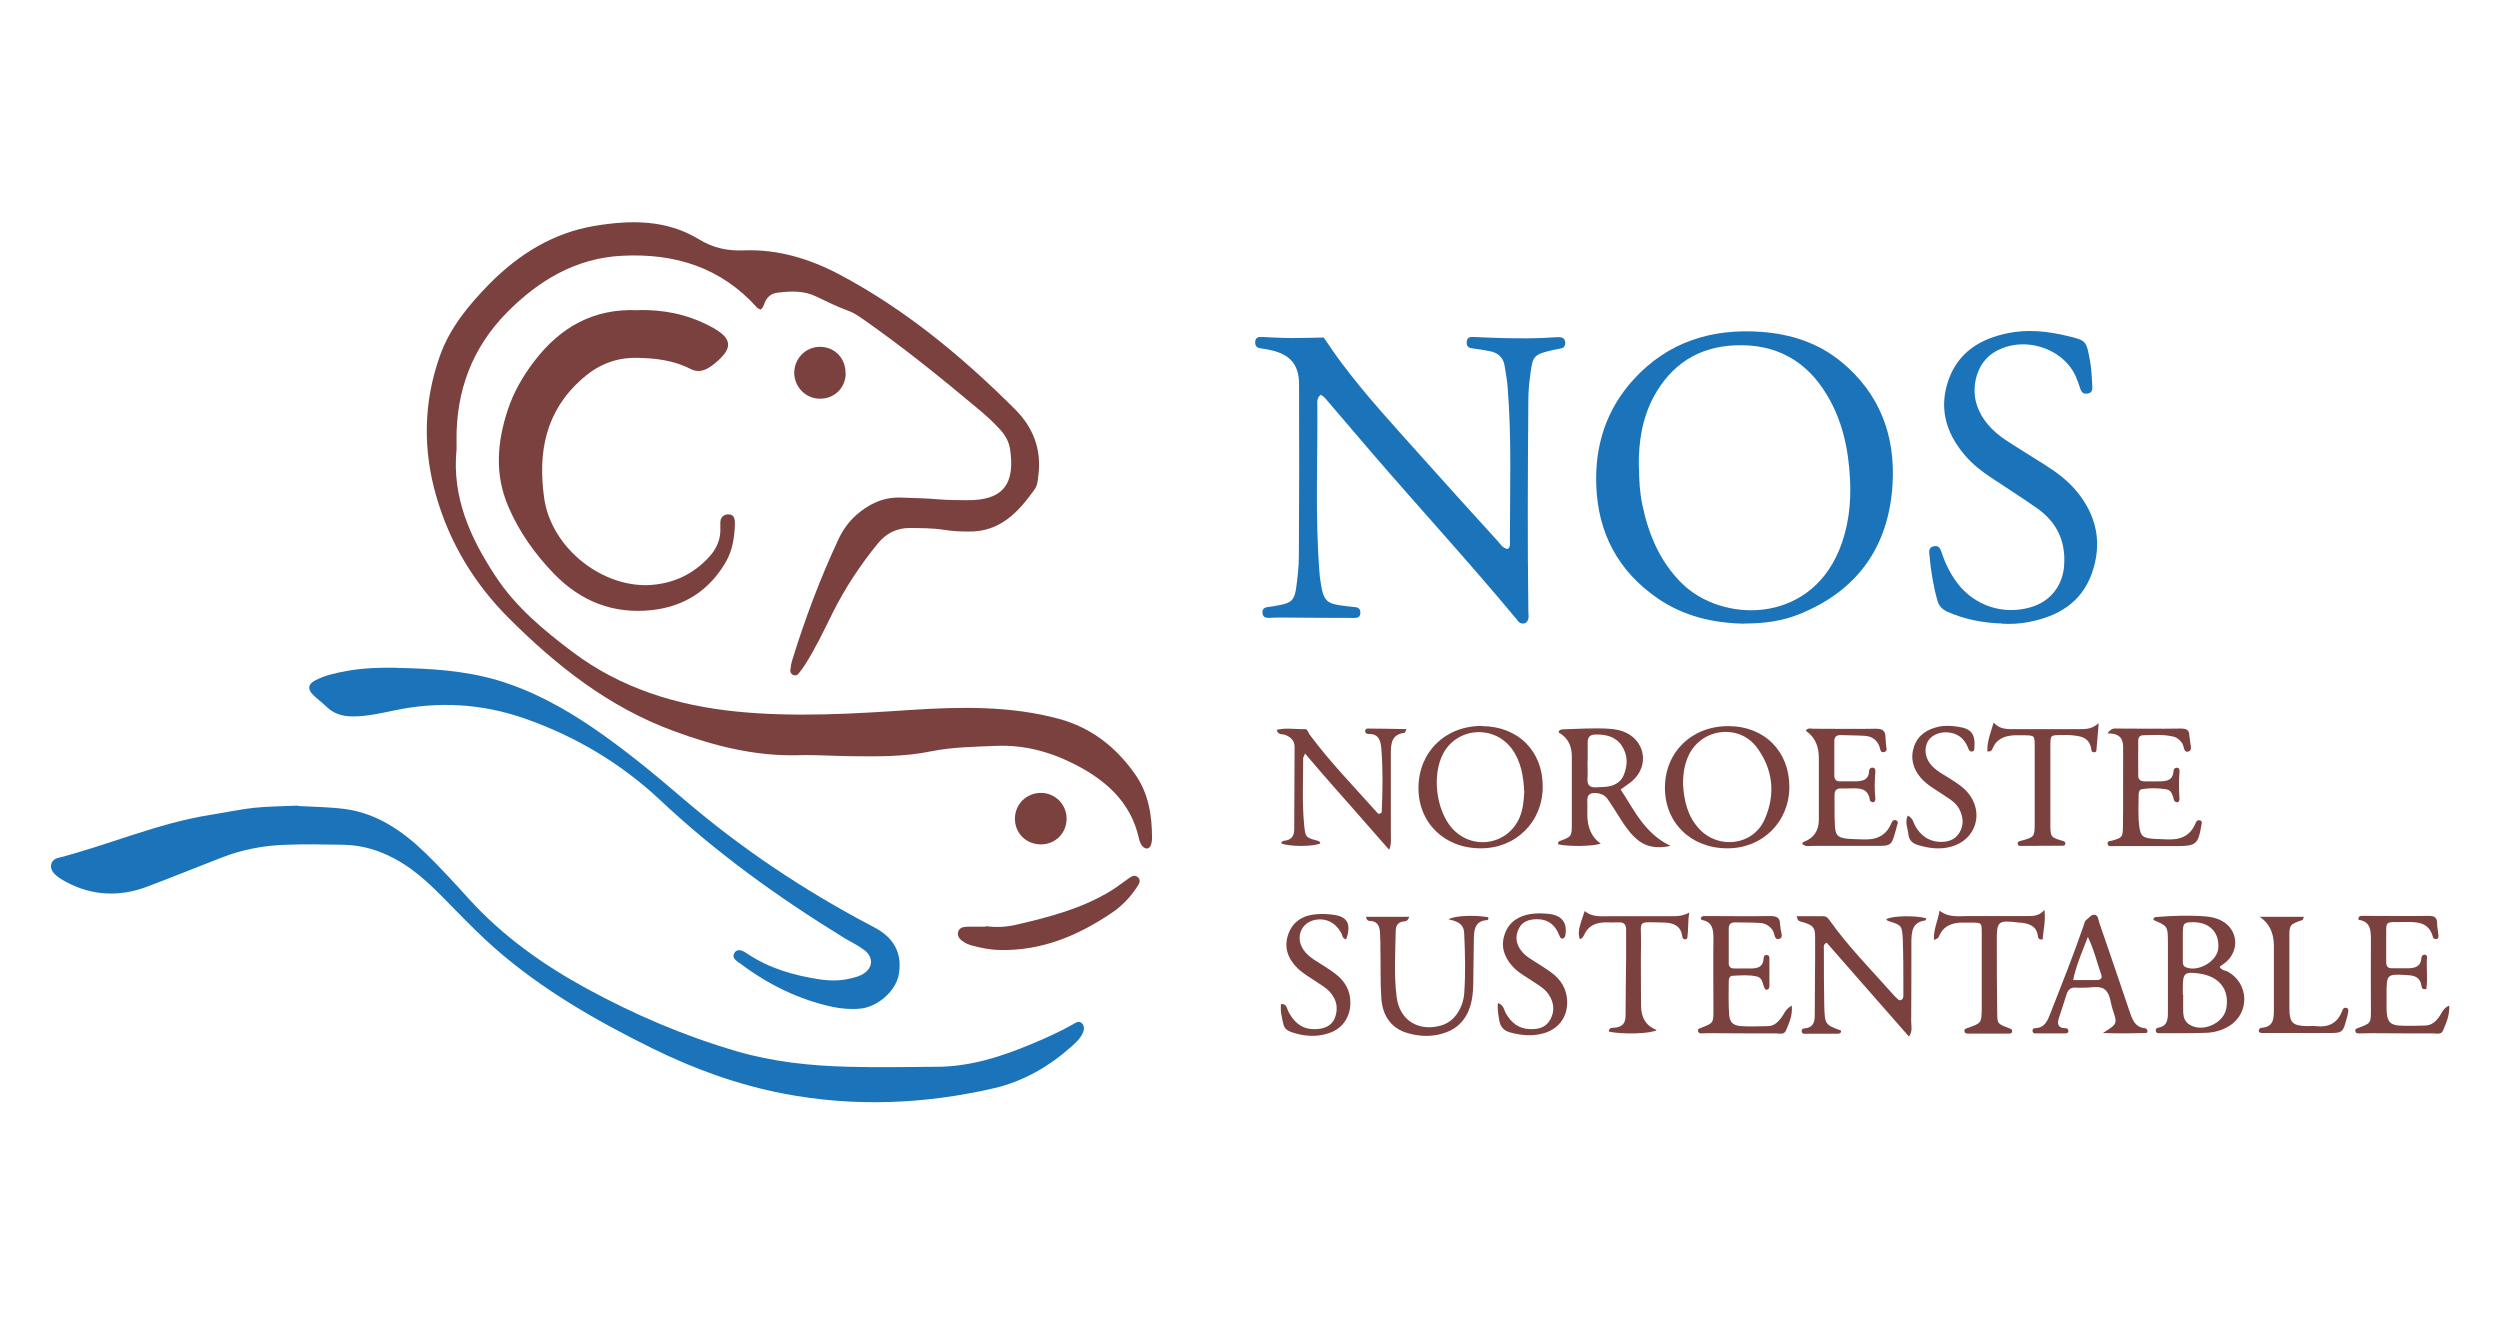
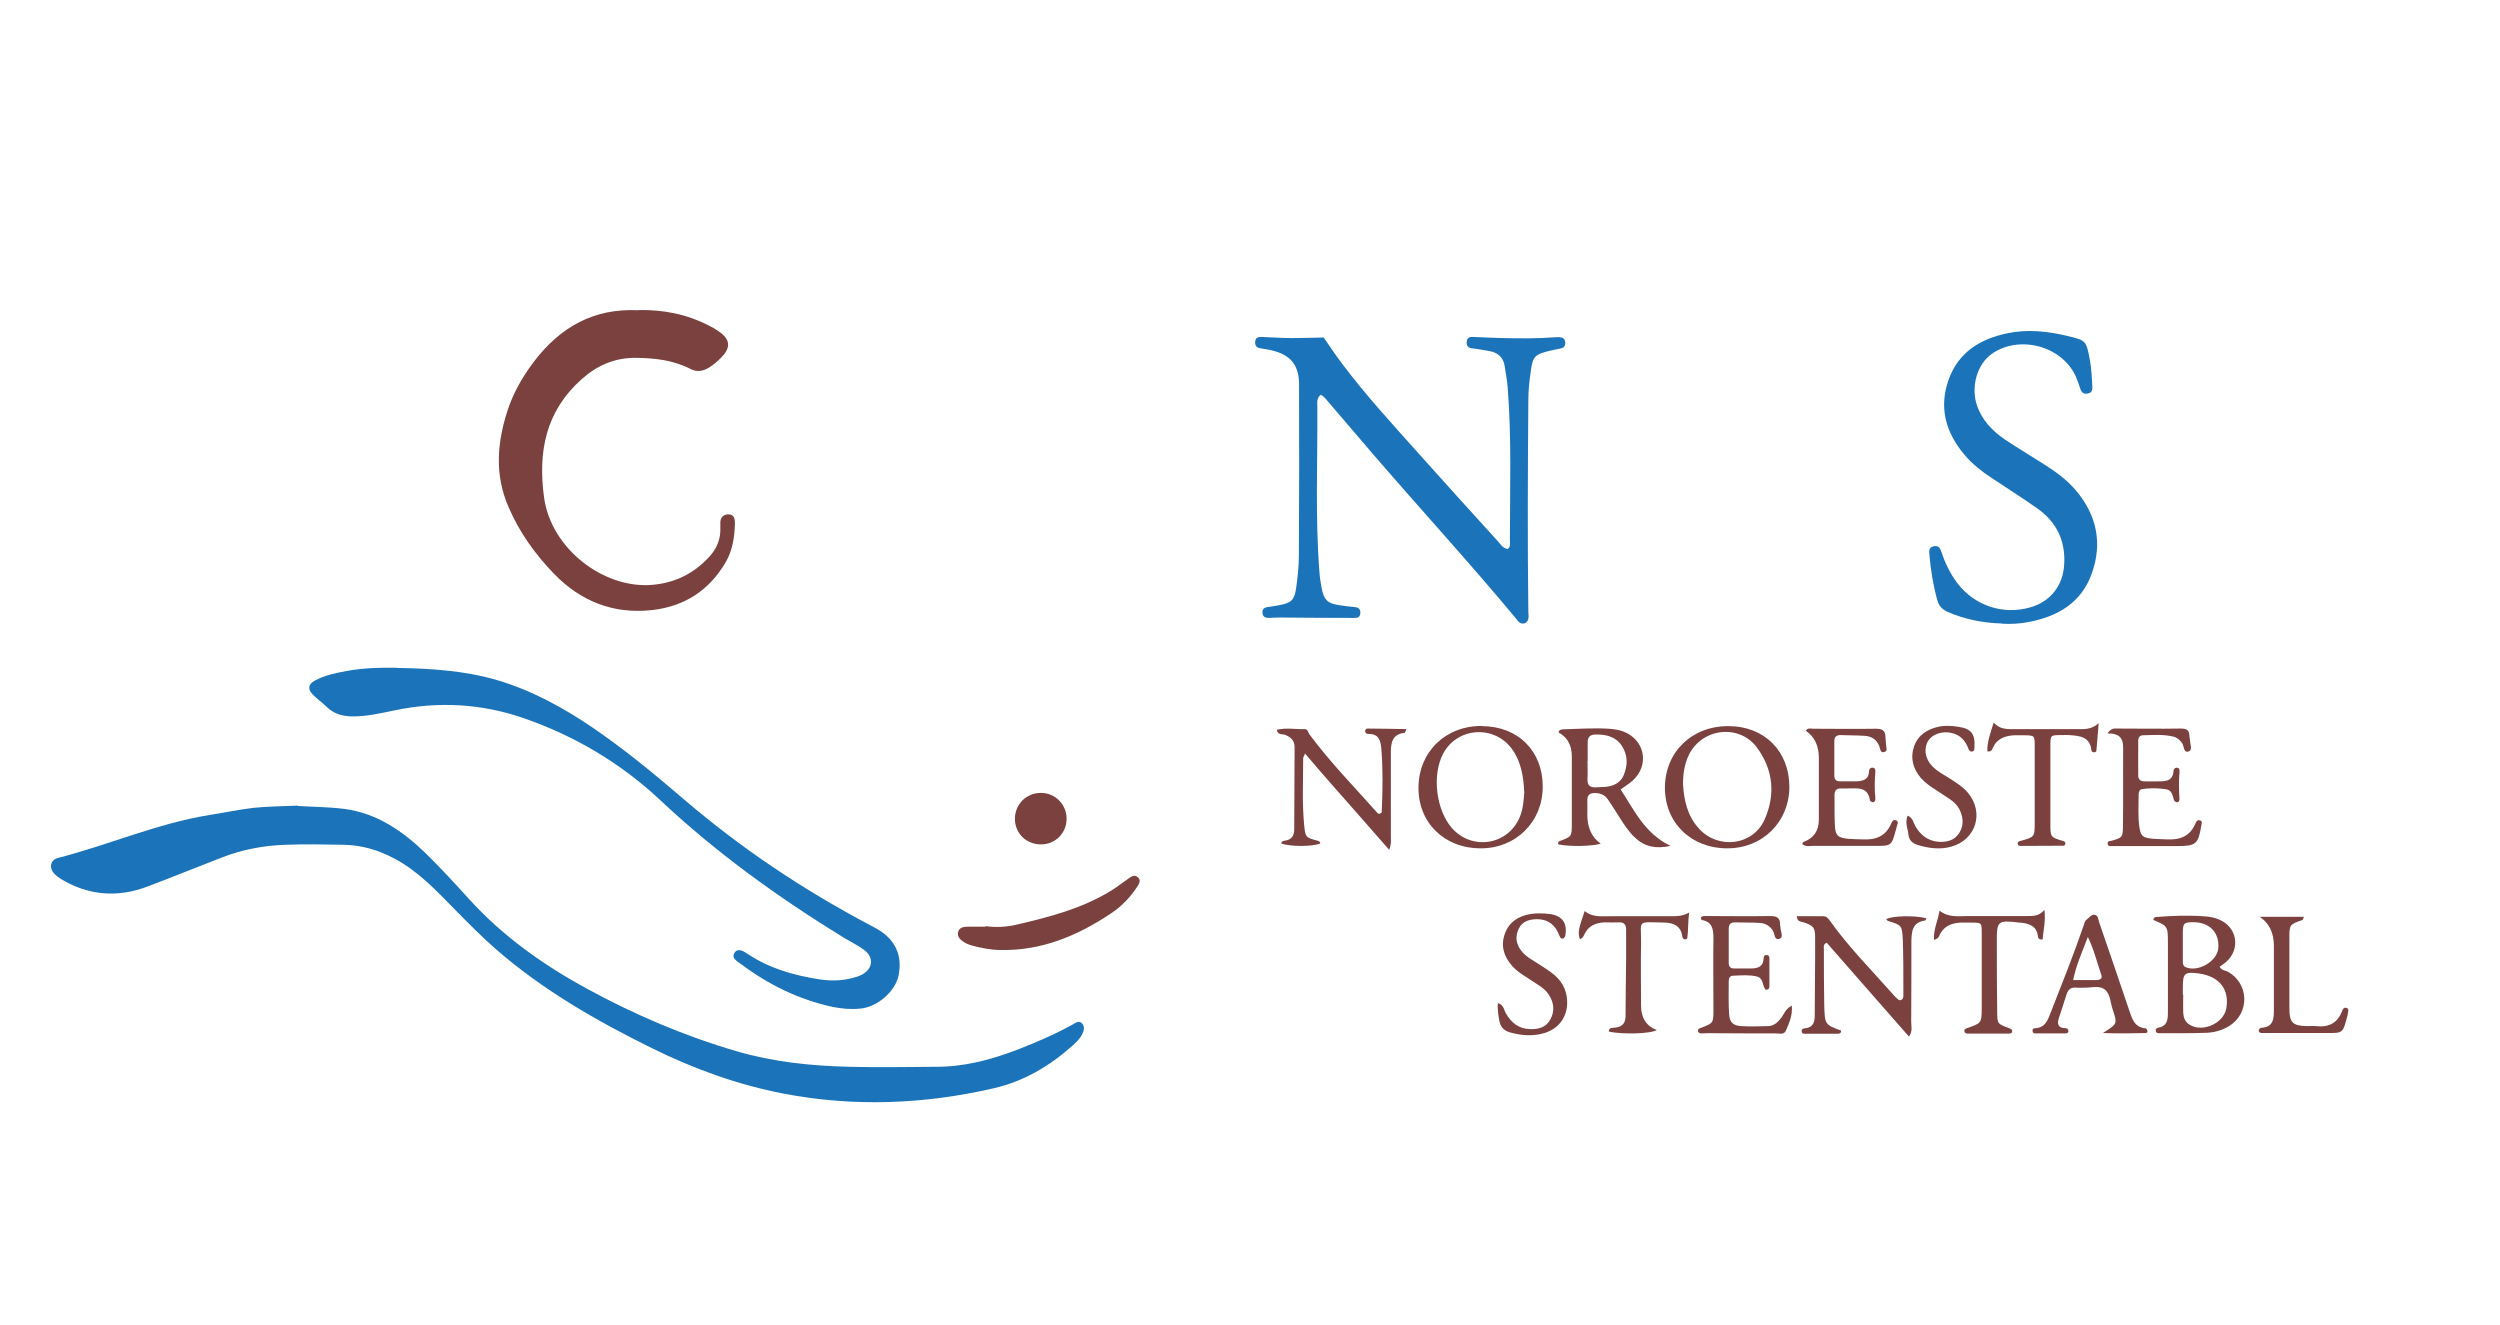
<svg xmlns="http://www.w3.org/2000/svg" id="Capa_1" viewBox="0 0 134 71">
  <defs>
    <style>
      .cls-1 {
        fill: #1b73b9;
      }

      .cls-2 {
        fill: #7b413f;
      }
    </style>
  </defs>
-   <path class="cls-2" d="M40.75,16.59c-.05-.03-.12-.05-.16-.09-1.95-2.18-4.44-2.94-7.27-2.79-2.46.13-4.44,1.32-6.13,3.02-1.88,1.9-2.75,4.22-2.72,6.89,0,.16.01.32,0,.48-.25,2.56.74,4.74,2.1,6.8,1.08,1.64,2.56,2.87,4.1,4.03,2.61,1.97,5.62,2.89,8.82,3.21,3.12.31,6.24.12,9.37-.09,2.65-.17,5.31-.22,7.9.48,1.73.47,3.07,1.52,4.09,2.98.72,1.03.9,2.21.9,3.43,0,.11-.02.23-.05.33-.08.24-.29.28-.46.09-.13-.14-.17-.32-.21-.49-.44-1.88-1.74-3.03-3.36-3.87-1.35-.7-2.77-1.09-4.31-1.02-1.15.05-2.3.06-3.45.29-1.45.3-2.93.28-4.4.26-.91-.01-1.81-.08-2.72-.05-2.33.06-4.52-.5-6.69-1.3-3.47-1.28-6.27-3.49-8.84-6.06-1.83-1.83-3.14-4-3.86-6.47-.74-2.52-.71-5.06.17-7.55.54-1.53,1.55-2.75,2.67-3.89,1.57-1.59,3.42-2.73,5.62-3.1,1.91-.32,3.84-.36,5.61.72.73.45,1.52.63,2.4.59,1.83-.07,3.53.45,5.14,1.3,3.54,1.88,6.58,4.41,9.4,7.22.97.97,1.42,2.14,1.25,3.52-.03.27-.05.56-.21.78-.88,1.23-1.87,2.29-3.56,2.25-.43,0-.86-.02-1.29-.09-.61-.1-1.22-.09-1.83-.1-.71,0-1.26.28-1.71.82-.95,1.16-1.77,2.41-2.44,3.75-.46.93-.91,1.88-1.47,2.76-.11.17-.23.33-.36.49-.06.07-.16.1-.25.07-.12-.04-.19-.15-.18-.26.02-.2.06-.41.12-.6.68-2.19,1.48-4.32,2.45-6.4.23-.5.54-.94.95-1.31.69-.61,1.46-.98,2.4-.95.7.02,1.4.04,2.1.1.47.04.95.03,1.43.04,1.96.03,2.61-.87,2.33-2.73-.06-.4-.24-.72-.5-1.02-.41-.46-.87-.86-1.34-1.25-1.95-1.63-3.92-3.22-6.01-4.68-.26-.18-.53-.37-.82-.47-.6-.22-1.16-.5-1.73-.77-.66-.32-1.36-.29-2.07-.2-.32.04-.54.21-.67.51-.06.14-.09.31-.25.4Z" />
  <path class="cls-1" d="M15.97,43.2c.78.05,1.65.05,2.5.16,1.74.23,3.12,1.19,4.34,2.37.81.79,1.58,1.63,2.34,2.47,1.81,1.99,3.97,3.52,6.3,4.79,2.55,1.39,5.21,2.53,8.01,3.35,1.97.58,4,.79,6.04.84,1.56.04,3.13.01,4.69,0,1.8,0,3.48-.54,5.12-1.23.75-.31,1.5-.65,2.21-1.05.15-.09.33-.22.49-.03.13.15.1.34.02.51-.12.28-.34.48-.56.68-1.22,1.09-2.6,1.9-4.2,2.27-3.73.86-7.5,1.01-11.26.29-2.45-.47-4.8-1.32-7.05-2.43-3-1.48-5.88-3.13-8.41-5.34-.75-.66-1.45-1.37-2.15-2.08-1-1.02-1.97-2.07-3.26-2.75-.86-.46-1.74-.72-2.72-.74-1.04-.02-2.08-.04-3.12,0-1.17.04-2.29.25-3.38.67-1.35.52-2.69,1.07-4.05,1.58-1.47.55-2.93.49-4.33-.26-.22-.12-.44-.25-.61-.42-.32-.31-.24-.75.16-.86,2.74-.7,5.35-1.86,8.16-2.31.78-.12,1.56-.29,2.34-.38.76-.08,1.54-.08,2.39-.12Z" />
-   <path class="cls-1" d="M93.51,33.43c-1.69-.03-3.28-.4-4.69-1.38-2.1-1.46-3.17-3.49-3.26-6.03-.08-2.15.54-4.08,2-5.68,1.84-2.02,4.2-2.75,6.87-2.55,1.57.12,3.03.59,4.26,1.6,2.07,1.7,2.91,3.97,2.75,6.57-.2,3.33-1.87,5.7-5,6.96-.93.38-1.92.5-2.93.5ZM87.85,25.03c0,.68.04,1.36.18,2.03.33,1.58.93,3.02,2.1,4.19,2.13,2.12,6.76,2.24,8.43-1.72.52-1.24.67-2.54.6-3.86-.08-1.6-.41-3.15-1.26-4.54-1.11-1.83-2.75-2.71-4.89-2.62-1.98.08-3.44,1.03-4.38,2.77-.62,1.17-.81,2.44-.79,3.75Z" />
  <path class="cls-1" d="M80.81,29.43c.17-.13.12-.3.12-.45,0-2.74.1-5.48-.12-8.22-.03-.38-.1-.76-.16-1.14-.07-.46-.36-.72-.81-.8-.31-.06-.62-.11-.94-.15-.23-.03-.31-.16-.28-.37.02-.21.17-.25.34-.24.52.02,1.04.05,1.56.06.93.02,1.86.03,2.79-.04.11,0,.23-.02.34,0,.16.02.24.13.25.28.01.15-.06.27-.21.31-.22.05-.44.08-.66.14-.76.19-.88.3-.98,1.09-.07.49-.13.99-.13,1.49-.03,3.81-.05,7.61,0,11.42,0,.11.03.23,0,.34-.04.26-.3.36-.51.19-.05-.04-.08-.11-.13-.16-2.49-3-5.13-5.87-7.67-8.82-.81-.94-1.62-1.89-2.43-2.84-.11-.13-.22-.28-.39-.36-.23.18-.18.43-.18.64.02,2.94-.12,5.89.11,8.83.02.32.07.63.13.94.12.58.31.77.89.86.29.05.58.08.88.11.23.02.32.14.29.36-.03.22-.19.22-.35.22-1.27,0-2.54-.01-3.81-.02-.25,0-.5,0-.75.02-.18,0-.31-.06-.33-.25-.02-.19.06-.3.26-.33.22-.03.45-.06.67-.11.6-.11.78-.27.87-.88.08-.58.15-1.17.15-1.76.02-3.06.02-6.12.01-9.18,0-1.04-.45-1.59-1.46-1.83-.2-.05-.4-.08-.6-.11-.23-.03-.31-.16-.29-.37.02-.2.16-.25.34-.24.54.02,1.09.06,1.63.06.57,0,1.13-.02,1.7-.03.32.46.63.93.97,1.38,1.28,1.71,2.72,3.27,4.14,4.86,1.39,1.56,2.79,3.1,4.19,4.64.16.17.28.41.55.45Z" />
  <path class="cls-2" d="M34.23,16.62c1.31-.03,2.61.22,3.82.86.16.08.32.17.47.28.62.42.67.86.15,1.39-.2.21-.43.41-.68.56-.3.18-.62.25-.97.07-.93-.48-1.93-.59-2.97-.6-1.13,0-2.07.42-2.89,1.16-1.91,1.71-2.33,3.87-2,6.31.37,2.76,3.19,4.91,5.78,4.7,1.24-.1,2.26-.61,3.09-1.52.39-.43.61-.95.58-1.55,0-.07,0-.14,0-.2-.02-.3.13-.5.41-.51.35-.02.38.29.37.53-.02.71-.13,1.41-.49,2.03-.88,1.51-2.2,2.37-3.94,2.57-2.09.23-3.84-.47-5.28-1.96-1.01-1.05-1.85-2.22-2.43-3.58-.75-1.73-.6-3.46-.04-5.17.31-.95.81-1.82,1.42-2.62,1.39-1.82,3.18-2.86,5.59-2.74Z" />
  <path class="cls-1" d="M21.25,35.8c1.81.03,3.63.14,5.38.65,1.86.55,3.55,1.47,5.15,2.56,1.71,1.17,3.3,2.48,4.86,3.82,3.08,2.64,6.42,4.87,10,6.76.14.07.28.15.42.23.94.56,1.32,1.41,1.1,2.48-.18.84-1.12,1.67-2.04,1.76-.5.05-1,.01-1.49-.09-1.8-.39-3.42-1.18-4.89-2.28-.2-.15-.56-.32-.37-.62.19-.29.51-.07.72.07,1.16.77,2.46,1.14,3.81,1.35.59.09,1.17.09,1.75-.06.17-.04.35-.09.51-.17.63-.31.71-.93.15-1.35-.33-.24-.7-.42-1.05-.63-3.52-2.16-6.86-4.56-9.88-7.4-2.1-1.97-4.56-3.43-7.29-4.38-2.28-.79-4.6-.92-6.96-.42-.73.15-1.46.32-2.21.32-.55,0-1.02-.13-1.42-.52-.24-.24-.53-.43-.76-.68-.26-.28-.21-.53.12-.71.54-.3,1.15-.42,1.75-.53.87-.16,1.76-.18,2.64-.17Z" />
  <path class="cls-1" d="M107.3,33.42c-1.01-.03-1.98-.22-2.9-.62-.29-.13-.48-.32-.56-.63-.22-.79-.35-1.59-.42-2.4-.02-.2-.06-.43.23-.49.27-.06.35.13.42.33.19.58.46,1.13.83,1.63.93,1.23,2.47,1.74,3.94,1.31,1.07-.31,1.74-1.17,1.8-2.29.08-1.29-.42-2.3-1.47-3.03-.8-.56-1.62-1.08-2.43-1.62-.53-.35-1.03-.74-1.44-1.23-1.01-1.19-1.39-2.54-.85-4.04.53-1.47,1.7-2.18,3.16-2.48,1.06-.22,2.12-.11,3.17.14,1.05.25,1.04.25,1.24,1.31.09.47.1.95.13,1.42.01.17-.03.32-.23.36-.22.05-.34-.04-.41-.24-.08-.24-.16-.47-.26-.7-.75-1.61-3.01-2.21-4.48-1.19-.79.55-1.14,1.75-.81,2.75.27.81.83,1.39,1.52,1.86.68.45,1.38.87,2.07,1.31.64.4,1.24.84,1.73,1.42,1.11,1.32,1.42,2.82.84,4.44-.56,1.57-1.82,2.3-3.38,2.6-.47.09-.94.12-1.42.09Z" />
  <path class="cls-2" d="M96.32,49.11c.51,0,.96,0,1.4,0,.2,0,.27.12.37.25,1,1.41,2.22,2.63,3.36,3.92.06.07.12.14.19.2.08.07.15.18.28.11.09-.05.1-.14.1-.23,0-.16,0-.32,0-.48,0-.84,0-1.68-.03-2.51-.04-.78-.06-.78-.8-1.01-.03-.01-.06-.06-.09-.09.33-.19,1.56-.21,2.15-.05-.02.04-.03.11-.06.12-.71.09-.73.62-.74,1.15,0,1.43,0,2.85-.01,4.28,0,.24.09.49-.12.79-1.49-1.69-2.95-3.37-4.41-5.03-.2.09-.15.24-.15.37,0,1,0,1.99.02,2.99.03,1.03.04,1.03.9,1.35.01.16-.1.17-.22.17-.54,0-1.09,0-1.63,0-.11,0-.24.03-.26-.13-.01-.11.07-.16.17-.16.45-.04.53-.34.53-.71,0-1.4.03-2.81.02-4.21,0-.49-.12-.6-.61-.76-.11-.03-.22-.04-.31-.12-.01-.02-.02-.04-.07-.19Z" />
  <path class="cls-2" d="M69.95,40.39c-.06.16-.11.21-.1.27,0,1.18-.06,2.36.05,3.53.07.7.07.7.75.88.07.02.11.07.12.14-.44.18-1.66.17-2.09,0,0-.11.09-.14.18-.15.36-.04.51-.26.51-.6,0-1.47.02-2.94.02-4.42,0-.34-.2-.53-.5-.65-.15-.06-.39.03-.46-.27.51-.13,1.02-.02,1.52-.04.14,0,.17.19.25.3,1.1,1.48,2.38,2.79,3.6,4.16.04.05.09.1.17.07.03-.03.09-.05.09-.08.05-1.13.07-2.26-.02-3.39-.04-.46-.14-.81-.69-.8-.1,0-.18-.05-.18-.16,0-.07.06-.13.13-.13.69,0,1.37.02,2.09.03-.06.12-.08.19-.1.2-.67.07-.74.53-.74,1.07,0,1.47,0,2.94,0,4.42,0,.22.04.44-.09.78-.54-.61-1.02-1.16-1.5-1.71-.49-.56-.99-1.12-1.48-1.68-.49-.56-.98-1.12-1.52-1.76Z" />
  <path class="cls-2" d="M86.87,42.32c.73,1.11,1.28,2.35,2.67,3.02-.78.17-1.38.05-1.9-.44-.35-.33-.61-.73-.86-1.13-.19-.31-.39-.61-.59-.91-.15-.23-.36-.33-.63-.35-.29-.02-.49.05-.48.4.01.25,0,.5,0,.75q0,1.06.72,1.56c-.42.14-1.65.17-2.27.04-.03-.07-.01-.15.05-.17.66-.25.67-.24.67-.95,0-1.2,0-2.4,0-3.6q0-.89-.71-1.28c.02-.15.14-.16.25-.17.81-.02,1.63-.08,2.44-.03.25.02.49.05.73.13,1.2.42,1.49,1.81.54,2.66-.18.16-.4.29-.64.47ZM85.09,40.79c0,.32.02.63,0,.95-.02.37.14.48.49.46.29-.02.59,0,.87-.11.27-.1.47-.28.58-.54.22-.53.23-1.06-.09-1.56-.33-.51-.85-.63-1.42-.62-.27,0-.42.12-.42.41,0,.34,0,.68,0,1.02Z" />
  <path class="cls-2" d="M92.65,38.92c1.92,0,3.26,1.35,3.26,3.25,0,1.88-1.44,3.31-3.33,3.3-1.95,0-3.35-1.38-3.34-3.26.01-1.91,1.45-3.3,3.41-3.29ZM90.21,42.04c.05.84.23,1.7.86,2.38,1.04,1.13,2.89.9,3.51-.49.6-1.34.46-2.68-.4-3.85-.95-1.3-2.96-1.06-3.66.39-.23.48-.31.99-.31,1.57Z" />
  <path class="cls-2" d="M79.44,38.92c1.93.01,3.26,1.34,3.25,3.25,0,1.88-1.44,3.31-3.33,3.3-1.95,0-3.35-1.38-3.33-3.27.02-1.91,1.45-3.3,3.41-3.29ZM81.7,42.47c-.04-.86-.17-1.66-.67-2.34-.96-1.29-2.93-1.15-3.68.27-.6,1.14-.38,2.99.46,3.97,1.09,1.25,3.04.93,3.66-.6.17-.43.2-.88.23-1.29Z" />
  <path class="cls-2" d="M118.97,51.81c.12.22.3.2.44.27,1.14.63,1.19,2.22.08,2.91-.4.25-.84.36-1.29.37-.81.03-1.63.02-2.44.02-.09,0-.19,0-.21-.12-.02-.11.05-.17.15-.18.48-.09.5-.45.5-.83,0-1.22,0-2.44,0-3.66,0-.95,0-.95-.78-1.28,0-.11.07-.16.17-.16.88-.07,1.76-.1,2.64-.03.25.02.49.07.72.17.96.4,1.16,1.57.37,2.27-.1.09-.22.16-.35.26ZM117,53.32s.01,0,.02,0c0,.32-.01.63,0,.95.01.25.09.49.32.64.69.46,1.85-.05,1.99-.86.18-1.01-.37-1.72-1.46-1.87-.77-.11-.87-.02-.87.73,0,.14,0,.27,0,.41ZM117,50.62h0c0,.32,0,.63,0,.95,0,.11.03.22.15.27.66.29,1.69-.31,1.75-1.01.07-.84-.46-1.4-1.34-1.4-.49,0-.55.05-.56.52,0,.23,0,.45,0,.68Z" />
  <path class="cls-2" d="M52.83,49.64c.55.08,1.09.05,1.62-.07,1.77-.41,3.52-.86,5.09-1.82.31-.19.59-.41.89-.62.17-.12.36-.28.55-.12.23.2.03.42-.08.6-.36.53-.81.99-1.34,1.34-1.8,1.21-3.74,2.02-5.96,1.97-.53-.01-1.03-.11-1.54-.25-.13-.04-.26-.09-.37-.16-.2-.12-.39-.29-.34-.53.05-.27.3-.31.54-.31.32,0,.63,0,.95,0Z" />
  <path class="cls-2" d="M96.6,45.24c.03-.07.04-.1.06-.11q.82-.29.83-1.18c0-1.11,0-2.22,0-3.33q0-.98-.7-1.45c.1-.18.28-.11.42-.11,1.11,0,2.22.02,3.33,0,.35,0,.51.09.52.43,0,.14.03.27.03.41,0,.14.12.36-.1.41-.22.06-.21-.2-.26-.32-.15-.36-.42-.53-.79-.55-.43-.03-.86-.02-1.29-.04-.22,0-.33.1-.33.32,0,.61,0,1.22,0,1.84,0,.23.1.33.33.32.27,0,.54,0,.82,0,.36-.01.69-.07.71-.54,0-.11.08-.22.23-.19.11.03.11.13.11.22-.04.48-.05.95,0,1.43,0,.1-.02.19-.13.2-.05,0-.15-.05-.16-.09-.1-.76-.68-.65-1.19-.65-.11,0-.23,0-.34,0-.25-.01-.37.09-.37.36.01.54-.01,1.09.02,1.63.03.54.16.65.71.71.25.02.5.02.75.03.69.04,1.25-.14,1.55-.83.05-.12.13-.27.29-.18.13.07.05.2.02.3-.01.07-.03.13-.05.2-.24.87-.24.86-1.13.86-1.11,0-2.22,0-3.33,0-.17,0-.35.06-.55-.09Z" />
  <path class="cls-2" d="M112.97,39.29c.23-.29.37-.24.5-.24,1.13,0,2.27.02,3.4,0,.31,0,.48.06.48.39,0,.07.03.13.03.2,0,.22.15.55-.05.63-.31.12-.25-.28-.37-.44-.13-.17-.26-.3-.48-.35-.54-.13-1.08-.08-1.62-.07-.16,0-.25.12-.25.27-.01.63,0,1.27,0,1.9,0,.19.11.29.3.3.27,0,.54.01.82,0,.38,0,.74-.04.77-.55,0-.09.06-.18.17-.18.16,0,.16.13.15.24-.04.48-.03.95,0,1.43,0,.09-.03.19-.14.18-.05,0-.14-.06-.15-.1-.08-.26-.11-.56-.45-.6-.43-.06-.86-.07-1.28,0-.15.03-.17.19-.17.33,0,.57-.04,1.13.04,1.7.07.47.18.57.65.62.27.03.54.02.81.04.69.04,1.25-.15,1.54-.84.04-.11.11-.22.24-.18.16.04.1.18.08.28-.16.99-.29,1.1-1.28,1.1-1.16,0-2.31,0-3.47,0-.1,0-.25.04-.27-.12-.02-.17.13-.14.23-.17.54-.16.58-.17.59-.74.02-1.43,0-2.85.01-4.28,0-.5-.24-.73-.81-.73Z" />
-   <path class="cls-2" d="M75.53,49.15c-.07.23-.2.23-.3.24-.31.04-.42.24-.42.51-.02,1.18-.1,2.36.05,3.53.15,1.25,1.16,1.88,2.37,1.54.38-.11.68-.34.9-.68.2-.31.32-.66.35-1.02.08-1.09.05-2.17,0-3.26-.03-.53-.41-.63-.85-.74.42-.2,1.36-.23,2.13-.11.05.08,0,.15-.05.16-.61.03-.7.46-.71.94-.01.7-.02,1.4-.03,2.11,0,.54-.01,1.09-.18,1.61-.25.75-.75,1.22-1.51,1.43-.61.17-1.21.14-1.81-.03-.84-.23-1.36-.87-1.43-1.86-.06-.88-.03-1.77-.05-2.65,0-.27,0-.54-.02-.82-.01-.37-.1-.68-.56-.69-.09,0-.17-.06-.19-.22h2.33Z" />
  <path class="cls-2" d="M96.04,53.89c.05.56-.15.95-.31,1.34-.1.25-.35.16-.54.16-1.13,0-2.27,0-3.4-.01-.2,0-.41,0-.61.01-.1,0-.17-.05-.17-.16,0-.08.07-.1.14-.13.69-.26.69-.26.69-.98,0-1.27-.02-2.54,0-3.81,0-.5-.05-.9-.63-1-.02,0-.03-.08-.05-.11.07-.12.19-.1.3-.1,1.13,0,2.27.02,3.4,0,.36,0,.56.07.55.46,0,.04.02.09.02.13,0,.22.18.54-.03.62-.31.13-.27-.27-.38-.44-.17-.25-.4-.38-.68-.4-.45-.03-.91-.02-1.36-.03-.23,0-.32.12-.32.34,0,.61,0,1.22,0,1.84,0,.2.1.29.29.29.29,0,.59,0,.88,0,.38,0,.68-.08.7-.54,0-.09.04-.19.16-.18.16,0,.15.13.15.24,0,.48,0,.95,0,1.43,0,.1-.04.17-.14.19-.02,0-.05,0-.07-.01-.18-.22-.1-.61-.46-.7-.42-.1-.86-.06-1.29-.04-.16,0-.22.14-.22.29,0,.59-.02,1.18.02,1.77.03.44.21.61.65.64.47.03.95.01,1.43,0,.32,0,.53-.21.72-.45.14-.19.21-.45.54-.64Z" />
-   <path class="cls-2" d="M131.28,53.91c.02.54-.17.93-.33,1.32-.1.25-.35.16-.54.16-1.09,0-2.17,0-3.26-.01-.23,0-.45.01-.68.01-.09,0-.19.01-.22-.11-.03-.12.05-.15.14-.18.68-.25.69-.25.69-.93,0-1.25-.01-2.49,0-3.74,0-.55,0-1.04-.67-1.13,0-.18.08-.21.17-.21,1.2,0,2.4.02,3.6,0,.32,0,.45.09.45.41,0,.2.05.4.07.61,0,.08.02.19-.09.22-.11.03-.19-.03-.21-.12-.21-.78-.83-.8-1.46-.79-1.21.02-1.02-.15-1.04,1.05,0,.36,0,.73,0,1.09,0,.23.08.34.31.34.27,0,.54,0,.82,0,.4,0,.72-.07.76-.56,0-.09.06-.17.17-.17.08,0,.13.06.13.13-.05.57.05,1.16-.04,1.71-.22.05-.25-.07-.26-.18-.07-.42-.33-.54-.72-.56-1.15-.07-1.15-.08-1.15,1.06,0,.32-.01.64.01.95.04.48.2.66.67.69.45.03.91.01,1.36,0,.38,0,.62-.23.82-.53.12-.18.18-.41.52-.55Z" />
  <path class="cls-2" d="M112.73,55.36c.76-.48.77-.48.51-1.25-.13-.38-.12-.87-.46-1.1-.31-.2-.75-.05-1.13-.07-.11,0-.23.01-.34,0-.3-.04-.46.09-.55.38-.12.41-.27.82-.4,1.23-.1.3-.08.55.33.56.1,0,.17.04.18.16-.03.15-.16.12-.27.12-.48,0-.95,0-1.43,0-.09,0-.19.02-.22-.1-.03-.12.04-.18.14-.18.51-.02.66-.4.81-.79.62-1.58,1.25-3.16,1.8-4.76.03-.08.05-.2.11-.24.15-.1.26-.3.44-.29.23.02.21.26.27.42.54,1.56,1.07,3.12,1.6,4.69.16.46.28.93.89.98.04,0,.08.09.1.15,0,.02-.04.1-.07.1-.73.02-1.45.03-2.32,0ZM111.12,52.53c.46,0,.86,0,1.26,0,.19,0,.32-.08.25-.28-.23-.65-.38-1.33-.72-2.03-.3.79-.62,1.49-.79,2.31Z" />
  <path class="cls-2" d="M103.66,50.37c-.03-.56.21-1.01.3-1.56.49.39,1.03.29,1.56.29,1.04,0,2.08,0,3.12,0,.32,0,.64.02.94-.33.08.63-.07,1.11-.09,1.58-.2.03-.25-.06-.26-.18-.06-.51-.42-.65-.85-.71-.02,0-.04,0-.07,0-1.27-.15-1.29-.13-1.28,1.13,0,1.22,0,2.44.02,3.67,0,.62.02.62.66.86.09.03.16.07.14.18-.02.09-.09.1-.15.1-.75,0-1.49,0-2.24,0-.1,0-.17-.05-.17-.16,0-.08.07-.1.14-.13.78-.27.78-.27.79-1.05,0-1.36,0-2.72,0-4.07,0-.53-.01-.53-.53-.54-.16,0-.32,0-.48,0-.56,0-1.03.16-1.27.72-.04.09-.09.15-.28.21Z" />
  <path class="cls-2" d="M90.54,48.9c-.07.49-.04.94-.1,1.38,0,.03-.06.05-.09.07-.12.01-.17-.07-.18-.16-.07-.58-.5-.73-.97-.74-1.52-.03-1.22-.16-1.24,1.11-.02,1.11,0,2.22,0,3.33q0,1,.84,1.32c-.28.2-1.87.25-2.57.08.01-.24.21-.19.35-.21.39-.04.55-.26.55-.63,0-1,.02-1.99.03-2.99,0-.54,0-1.09,0-1.63,0-.28-.12-.41-.41-.39-.25.01-.5,0-.75,0-.48.02-.88.19-1.09.67-.05.1-.1.2-.23.23-.11-.37-.08-.53.26-1.51.42.36.91.27,1.4.28,1.07,0,2.13,0,3.2,0,.34,0,.67,0,1.02-.21Z" />
  <path class="cls-2" d="M80.28,53.76c.33.11.33.37.43.55.29.5.68.83,1.29.85.46.02.87-.09,1.1-.52.25-.46.19-.92-.1-1.35-.14-.21-.34-.36-.55-.5-.26-.17-.53-.35-.8-.52-.23-.15-.44-.31-.62-.52-.43-.5-.6-1.06-.37-1.7.23-.64.73-.95,1.38-1.06.34-.05.68-.04,1.02,0,.68.09.96.49.84,1.16-.01.06-.06.12-.11.15-.06.03-.13,0-.17-.07-.05-.1-.09-.21-.14-.31-.25-.47-.65-.67-1.17-.65-.38.02-.72.13-.9.5-.2.4-.16.79.1,1.15.16.23.38.39.61.53.34.22.69.43,1.02.67.52.38.84.88.86,1.54.03.81-.42,1.45-1.18,1.7-.63.2-1.25.15-1.87-.02-.33-.09-.53-.28-.59-.65-.05-.31-.11-.6-.07-.95Z" />
  <path class="cls-2" d="M106.52,40.26c-.01-.51.17-.97.34-1.53.35.39.76.35,1.16.35,1.09,0,2.17,0,3.26,0,.4,0,.81.05,1.21-.32-.05.55-.08,1-.12,1.44,0,.07-.04.13-.13.12-.07,0-.13-.03-.14-.11-.08-.74-.65-.77-1.2-.81-.14-.01-.27,0-.41,0-.59,0-.59,0-.59.6,0,1.38,0,2.76,0,4.14,0,.74,0,.74.73.95.03,0,.05.07.08.1-.02.06-.02.14-.11.14-.75,0-1.49.01-2.24.01-.08,0-.19.02-.21-.11-.01-.12.07-.14.16-.16.73-.2.75-.21.75-.94,0-1.38,0-2.76,0-4.14,0-.57-.01-.57-.56-.58-.18,0-.36,0-.54,0-.5.03-.93.18-1.15.69-.04.1-.09.21-.29.17Z" />
  <path class="cls-2" d="M102.26,43.72c.28.13.3.38.4.56.28.48.67.79,1.24.84.45.03.87-.07,1.12-.48.26-.42.21-.87-.01-1.29-.12-.22-.31-.39-.52-.53-.3-.2-.6-.4-.91-.6-.23-.15-.44-.32-.62-.52-.43-.5-.58-1.08-.36-1.71.22-.61.72-.91,1.32-1.04.33-.07.68-.05,1.01,0,.73.1.95.38.9,1.12,0,.09,0,.19-.12.21-.11.02-.17-.06-.2-.14-.16-.43-.42-.74-.89-.85-.51-.12-1.04.05-1.27.42-.25.41-.17.96.22,1.36.27.28.62.46.94.66.34.22.69.43.96.75.9,1.06.45,2.53-.88,2.9-.61.17-1.21.09-1.8-.09-.29-.09-.47-.26-.5-.57-.03-.32-.2-.63-.04-1Z" />
-   <path class="cls-2" d="M72.15,50.34c-.21-.02-.19-.23-.27-.35-.31-.55-.82-.8-1.41-.68-.66.14-.99.79-.71,1.41.15.32.4.54.69.73.38.25.77.47,1.13.75.51.39.81.9.8,1.57-.01.75-.42,1.36-1.13,1.6-.69.24-1.38.18-2.06-.06-.21-.08-.35-.19-.4-.41-.08-.35-.17-.7-.13-1.08.32-.03.31.23.39.39.28.53.66.92,1.3.95.59.03,1.02-.16,1.19-.58.2-.5.12-.98-.24-1.39-.2-.23-.45-.37-.7-.54-.35-.24-.74-.45-1.05-.75-.53-.52-.75-1.14-.49-1.85.25-.69.82-1,1.52-1.05.29-.02.59-.01.88.03.78.1.98.51.69,1.33Z" />
  <path class="cls-2" d="M121.09,49.14h2.4c-.04.09-.05.16-.08.17-.7.25-.7.25-.7.99,0,1.24,0,2.49,0,3.73,0,.79.17.95.95.97.16,0,.32-.02.47,0,.67.08,1.15-.15,1.4-.79.04-.11.09-.22.23-.19.16.04.1.17.09.28-.01.09-.04.18-.06.26-.22.82-.22.81-1.08.81-1.06,0-2.13,0-3.19,0-.09,0-.18,0-.27,0-.1,0-.19-.04-.18-.14,0-.05.07-.13.12-.14.69-.03.69-.51.69-1.01,0-1.13,0-2.26,0-3.39q0-1.06-.79-1.57Z" />
  <path class="cls-2" d="M55.8,45.26c-.78,0-1.38-.57-1.4-1.34-.02-.79.61-1.43,1.4-1.42.76,0,1.37.62,1.37,1.38,0,.77-.59,1.37-1.36,1.38Z" />
-   <path class="cls-2" d="M45.33,20.01c0,.77-.61,1.37-1.38,1.36-.76,0-1.37-.62-1.38-1.38,0-.79.64-1.42,1.42-1.4.77.02,1.34.63,1.33,1.41Z" />
+   <path class="cls-2" d="M45.33,20.01Z" />
</svg>